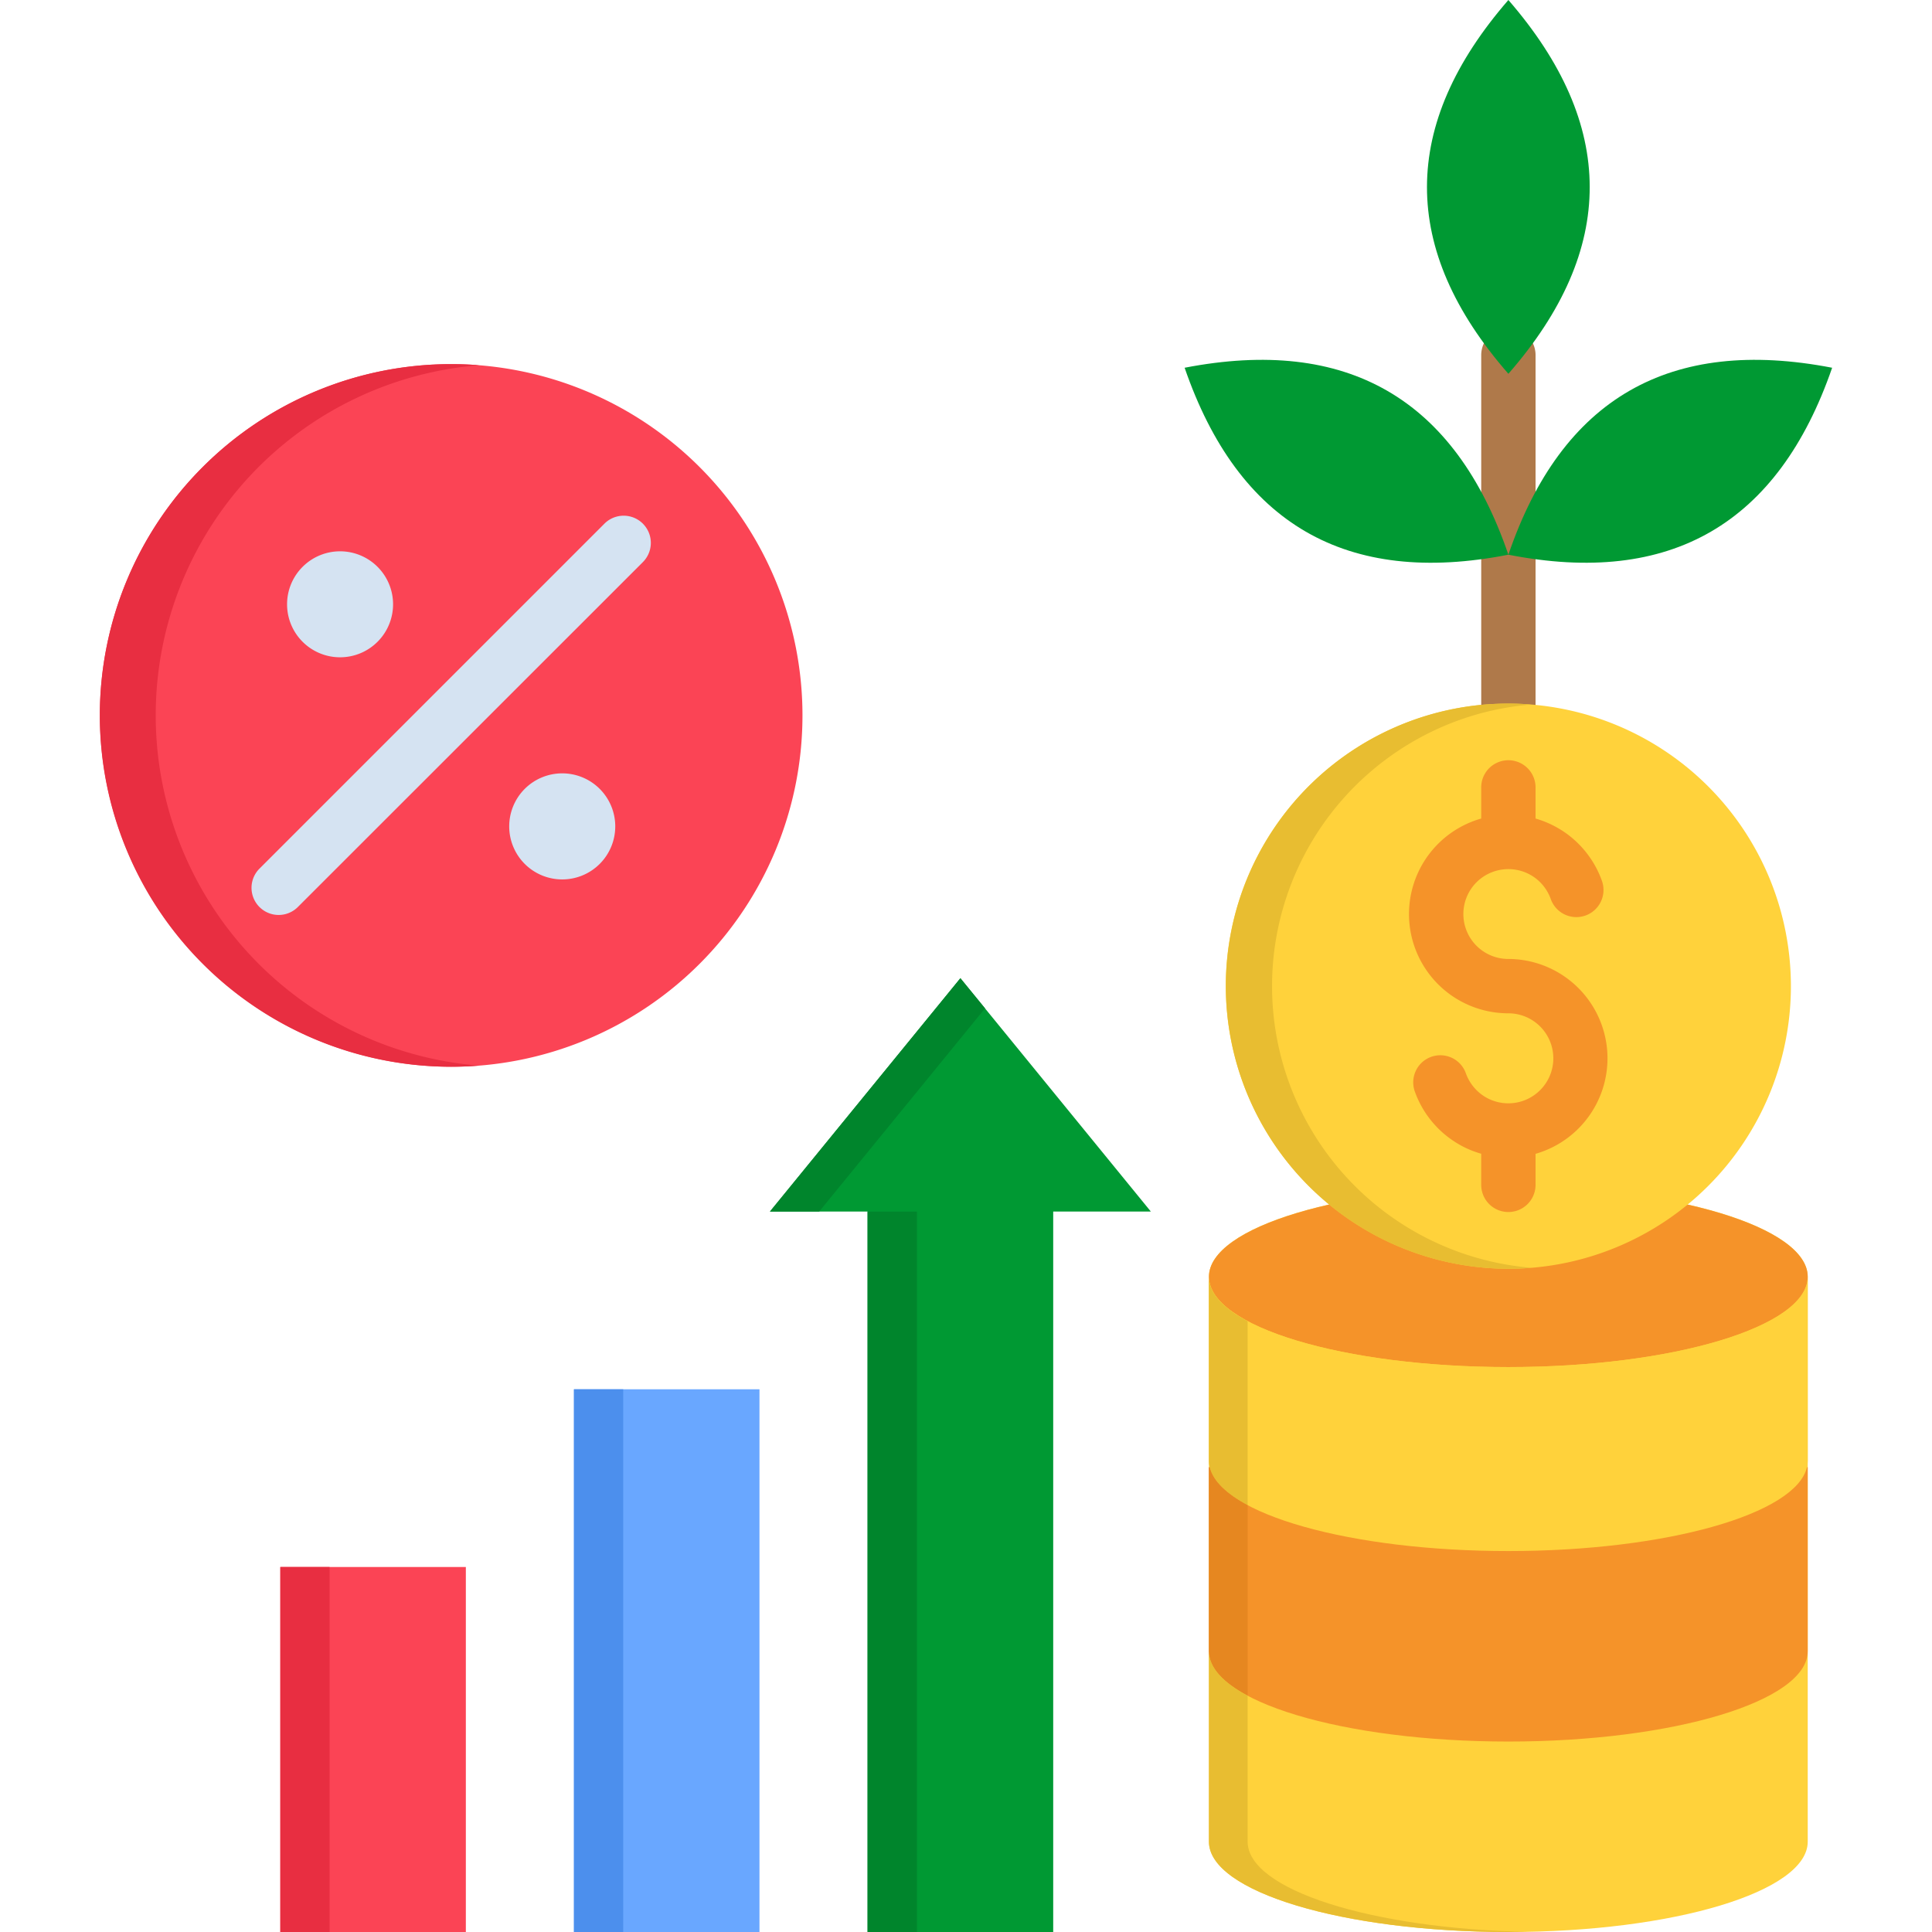
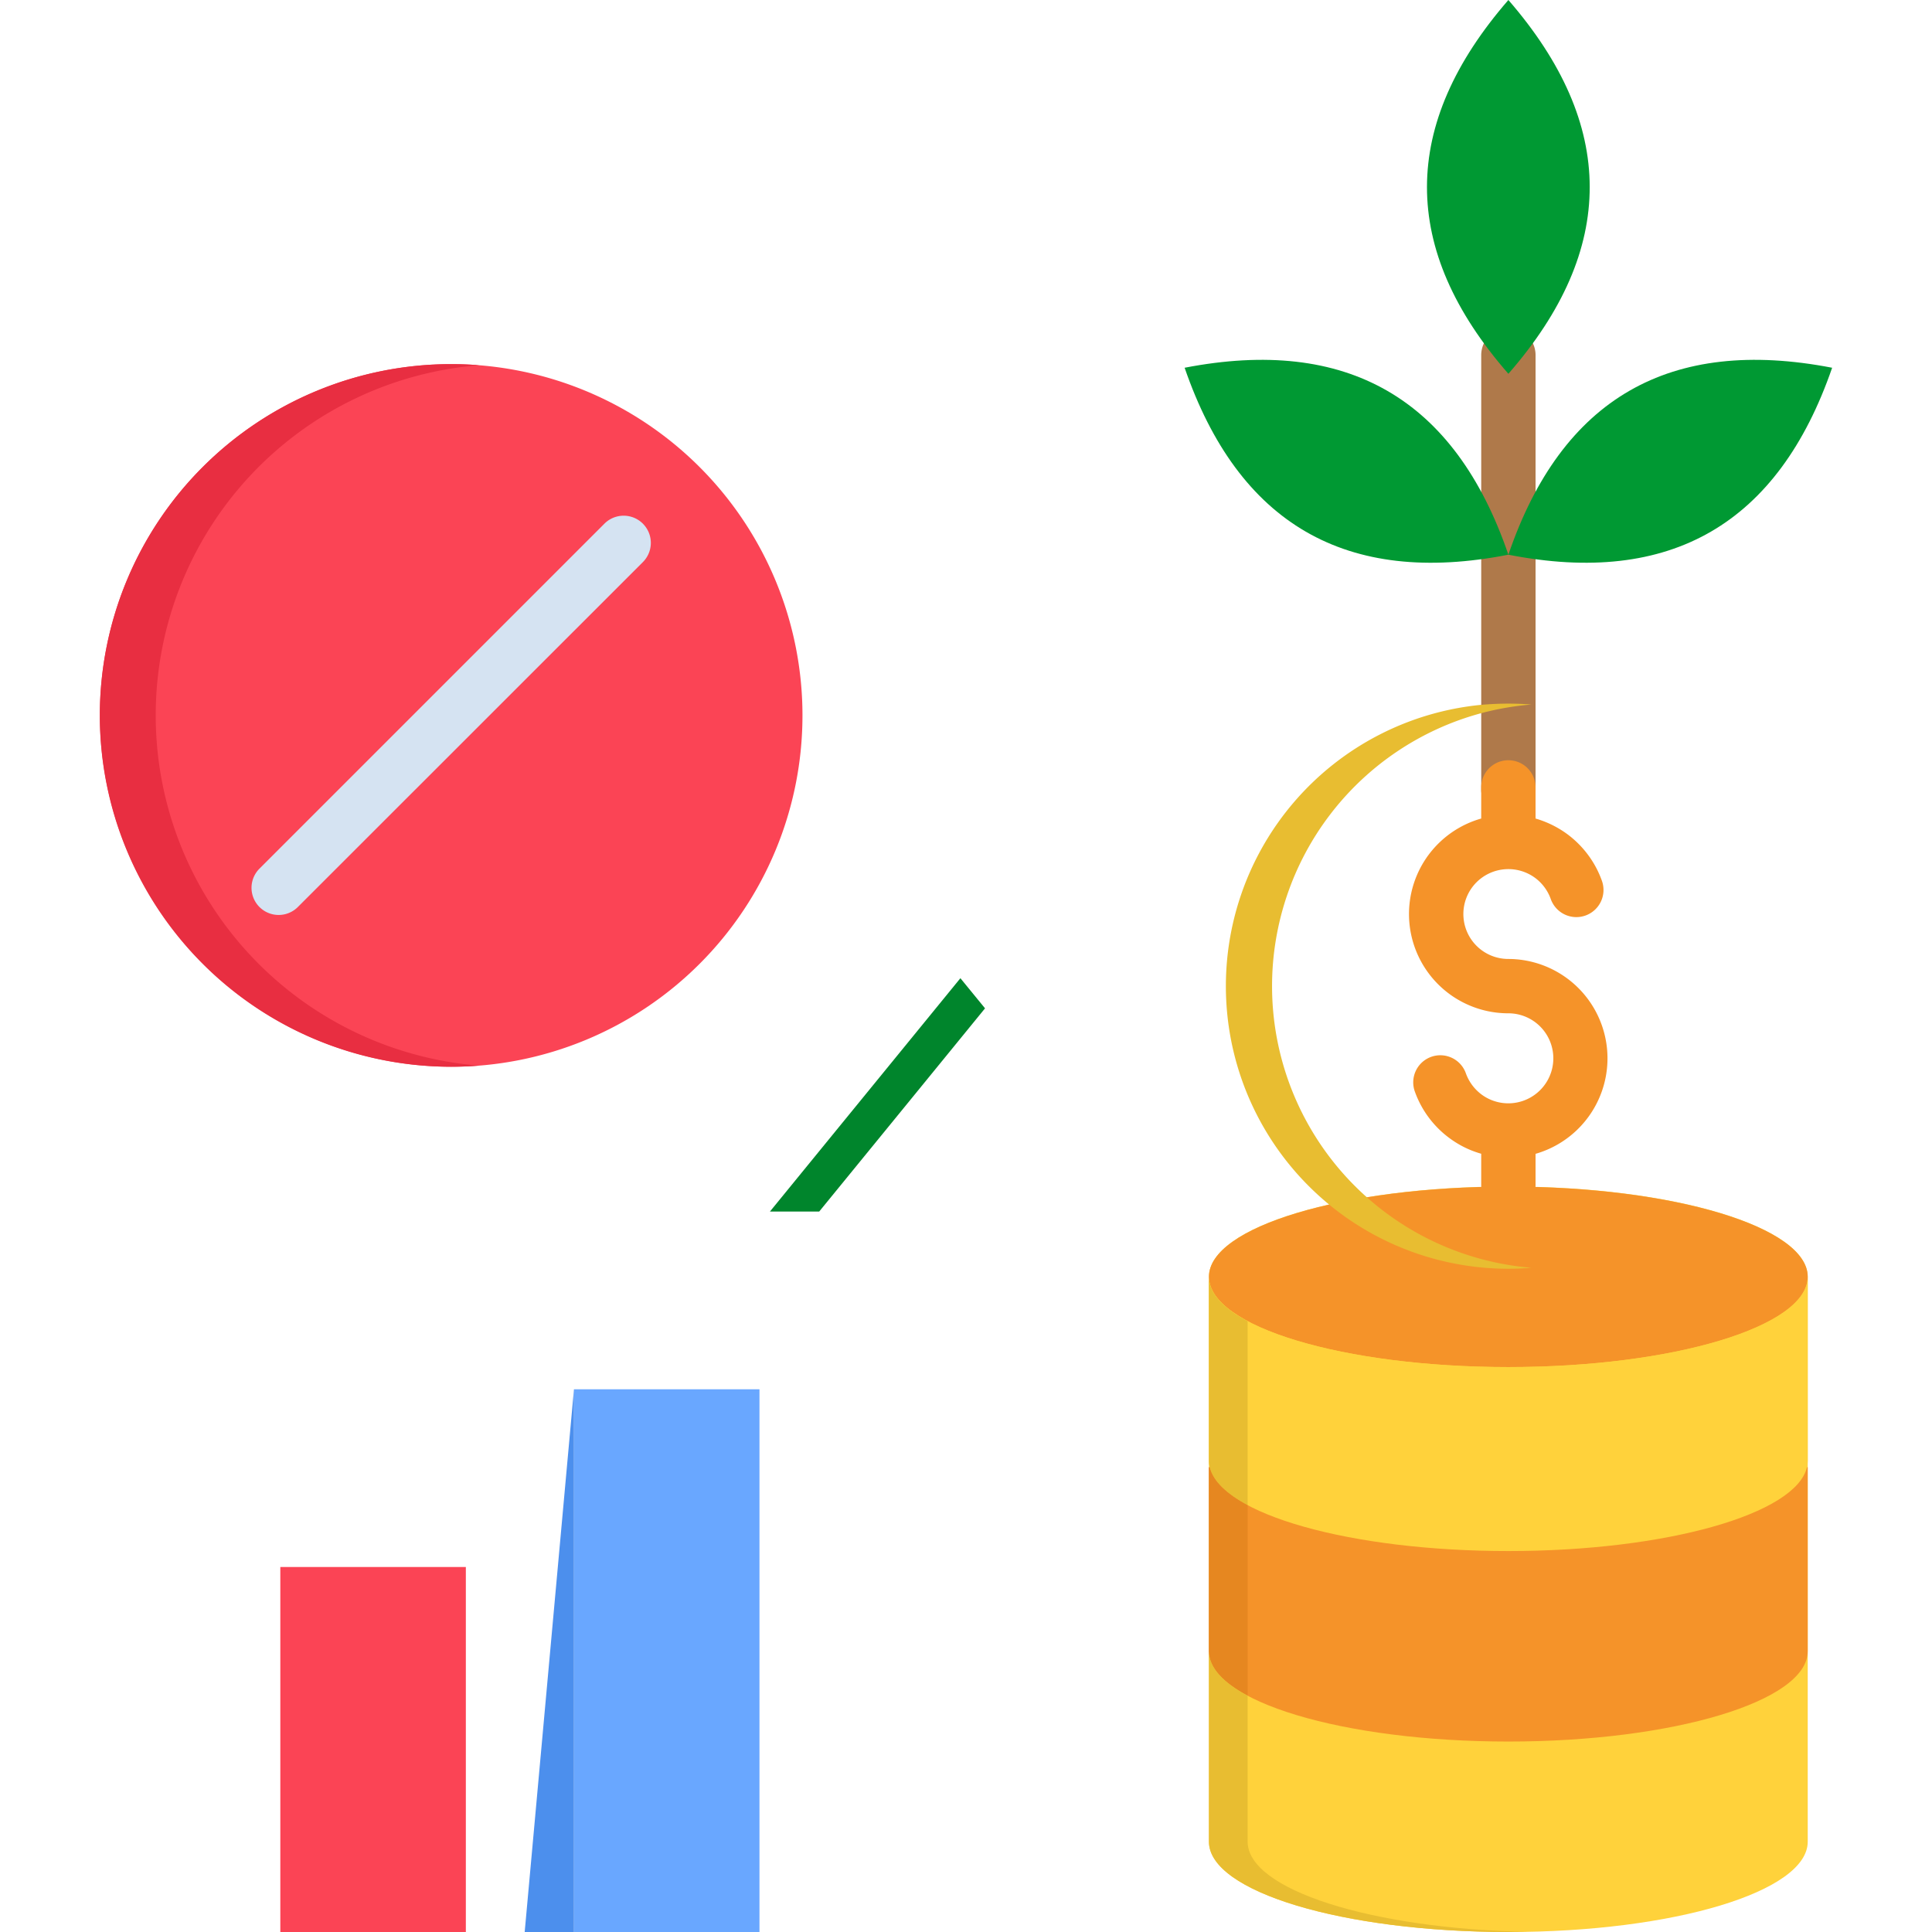
<svg xmlns="http://www.w3.org/2000/svg" id="Layer_1" viewBox="0 0 512 512" data-name="Layer 1">
  <path d="m152.102 368.175h49.166v143.825h-49.166z" fill="#69a7ff" />
-   <path d="m229.916 321.078v190.922h49.195v-190.922h25.88l-25.239-30.921-25.238-30.922-25.239 30.922-25.238 30.921z" fill="#093" fill-rule="evenodd" />
  <path d="m74.288 415.271h49.166v96.729h-49.166z" fill="#fb4455" />
  <path d="m320.379 338.36c0-13.2 35.526-23.926 79.359-23.926 43.8 0 79.329 10.724 79.329 23.926v149.713c0 13.231-35.526 23.927-79.329 23.927-43.833 0-79.359-10.7-79.359-23.927z" fill="#ffd23b" fill-rule="evenodd" />
  <path d="m399.738 362.288c43.686 0 79.329-10.754 79.329-23.928s-35.643-23.9-79.329-23.9c-43.716 0-79.359 10.725-79.359 23.9s35.643 23.928 79.359 23.928z" fill="#f59329" fill-rule="evenodd" />
  <path d="m479.067 338.36v48.758c0 13.2-35.526 23.927-79.329 23.927-43.833 0-79.359-10.725-79.359-23.927v-48.758c0 13.2 35.526 23.928 79.359 23.928 43.8 0 79.329-10.725 79.329-23.928z" fill="#ffd23b" fill-rule="evenodd" />
  <path d="m320.379 388.838h.2c2.943 12.415 37.246 22.207 79.155 22.207 41.879 0 76.211-9.792 79.125-22.207h.2v48.762c0 13.231-35.526 23.927-79.329 23.927-43.833 0-79.359-10.7-79.359-23.927z" fill="#f59329" fill-rule="evenodd" />
  <path d="m392.539 94.106a7.2 7.2 0 1 1 14.4 0v115.147a7.2 7.2 0 1 1 -14.4 0z" fill="#af794a" />
  <g fill-rule="evenodd">
    <path d="m485.537 97.457c-42.958-8.306-71.637 8.043-85.799 49.543 43.016 8.451 71.519-8.219 85.8-49.545z" fill="#093" />
    <path d="m399.738 0c-28.678 33.02-28.853 66.04 0 99.06 28.823-33.02 28.648-66.04 0-99.06z" fill="#093" />
    <path d="m313.938 97.457c42.929-8.306 71.607 8.044 85.8 49.545-43.017 8.451-71.548-8.219-85.8-49.545z" fill="#093" />
    <path d="m119.548 282.7a93.1 93.1 0 1 0 -93.085-93.115 93.3 93.3 0 0 0 93.085 93.115z" fill="#fb4455" />
-     <path d="m80.2 150.208a14.044 14.044 0 1 1 0 19.876 14.037 14.037 0 0 1 0-19.876zm58.842 58.87a14.055 14.055 0 1 1 .029 19.877 14.072 14.072 0 0 1 -.029-19.877z" fill="#d5e3f2" />
  </g>
  <path d="m78.922 240.379a7.192 7.192 0 0 1 -10.171-10.171l91.424-91.425a7.2 7.2 0 0 1 10.2 10.172z" fill="#d5e3f2" />
-   <path d="m399.738 336.233a74.885 74.885 0 1 0 -74.9-74.9 75.02 75.02 0 0 0 74.9 74.9z" fill="#ffd23b" fill-rule="evenodd" />
  <path d="m406.936 305.778v8.222a7.2 7.2 0 1 1 -14.4 0v-8.247a25.889 25.889 0 0 1 -7.927-3.789 26.345 26.345 0 0 1 -9.646-12.649 7.181 7.181 0 1 1 13.522-4.838 12.092 12.092 0 0 0 4.371 5.742 11.928 11.928 0 1 0 6.879-21.683 26.305 26.305 0 0 1 -7.2-51.614v-8.252a7.2 7.2 0 0 1 14.4 0v8.248a26.854 26.854 0 0 1 7.927 3.789 26.431 26.431 0 0 1 9.647 12.677 7.195 7.195 0 1 1 -13.552 4.838 11.957 11.957 0 0 0 -4.371-5.741 11.958 11.958 0 0 0 -15.272 1.311 11.906 11.906 0 0 0 8.423 20.343 26.333 26.333 0 0 1 7.2 51.643z" fill="#f59329" />
  <path d="m41.268 189.581a93.078 93.078 0 0 1 85.683-92.794c-2.419-.2-4.9-.291-7.4-.291a93.1 93.1 0 0 0 0 186.2c2.507 0 4.984-.117 7.4-.292a93.126 93.126 0 0 1 -85.683-92.823z" fill="#e82e41" fill-rule="evenodd" />
-   <path d="m74.288 415.271h13.056v96.729h-13.056z" fill="#e82e41" />
-   <path d="m152.102 368.175h13.056v143.825h-13.056z" fill="#4c8fed" />
+   <path d="m152.102 368.175v143.825h-13.056z" fill="#4c8fed" />
  <path d="m204.037 321.078h13.056l25.239-30.921 18.71-22.937-6.528-7.985-25.239 30.922z" fill="#00852c" fill-rule="evenodd" />
-   <path d="m229.916 321.078h13.086v190.922h-13.086z" fill="#00852c" />
  <path d="m330.637 398.892v-48.757c-6.528-3.468-10.258-7.49-10.258-11.775v48.758a8.383 8.383 0 0 0 .2 1.72c.874 3.643 4.43 7.053 10.054 10.054z" fill="#e8bd31" fill-rule="evenodd" />
  <path d="m330.637 398.892c-5.624-3-9.18-6.411-10.054-10.054h-.2v48.762c0 4.284 3.73 8.305 10.258 11.774v-50.482z" fill="#e68720" fill-rule="evenodd" />
  <path d="m330.637 449.37c-6.528-3.469-10.258-7.49-10.258-11.774v50.477c0 13.231 35.526 23.927 79.359 23.927 1.719 0 3.438 0 5.129-.029-41.443-.816-74.23-11.192-74.23-23.9v-38.7z" fill="#e8bd31" fill-rule="evenodd" />
  <path d="m337.107 261.333a74.943 74.943 0 0 1 55.432-72.333 76.586 76.586 0 0 1 13.319-2.3c-2.011-.146-4.051-.233-6.12-.233-2.448 0-4.838.116-7.2.32a74.9 74.9 0 0 0 7.2 149.45q3.1 0 6.12-.262a74.9 74.9 0 0 1 -68.751-74.638z" fill="#e8bd31" fill-rule="evenodd" />
</svg>